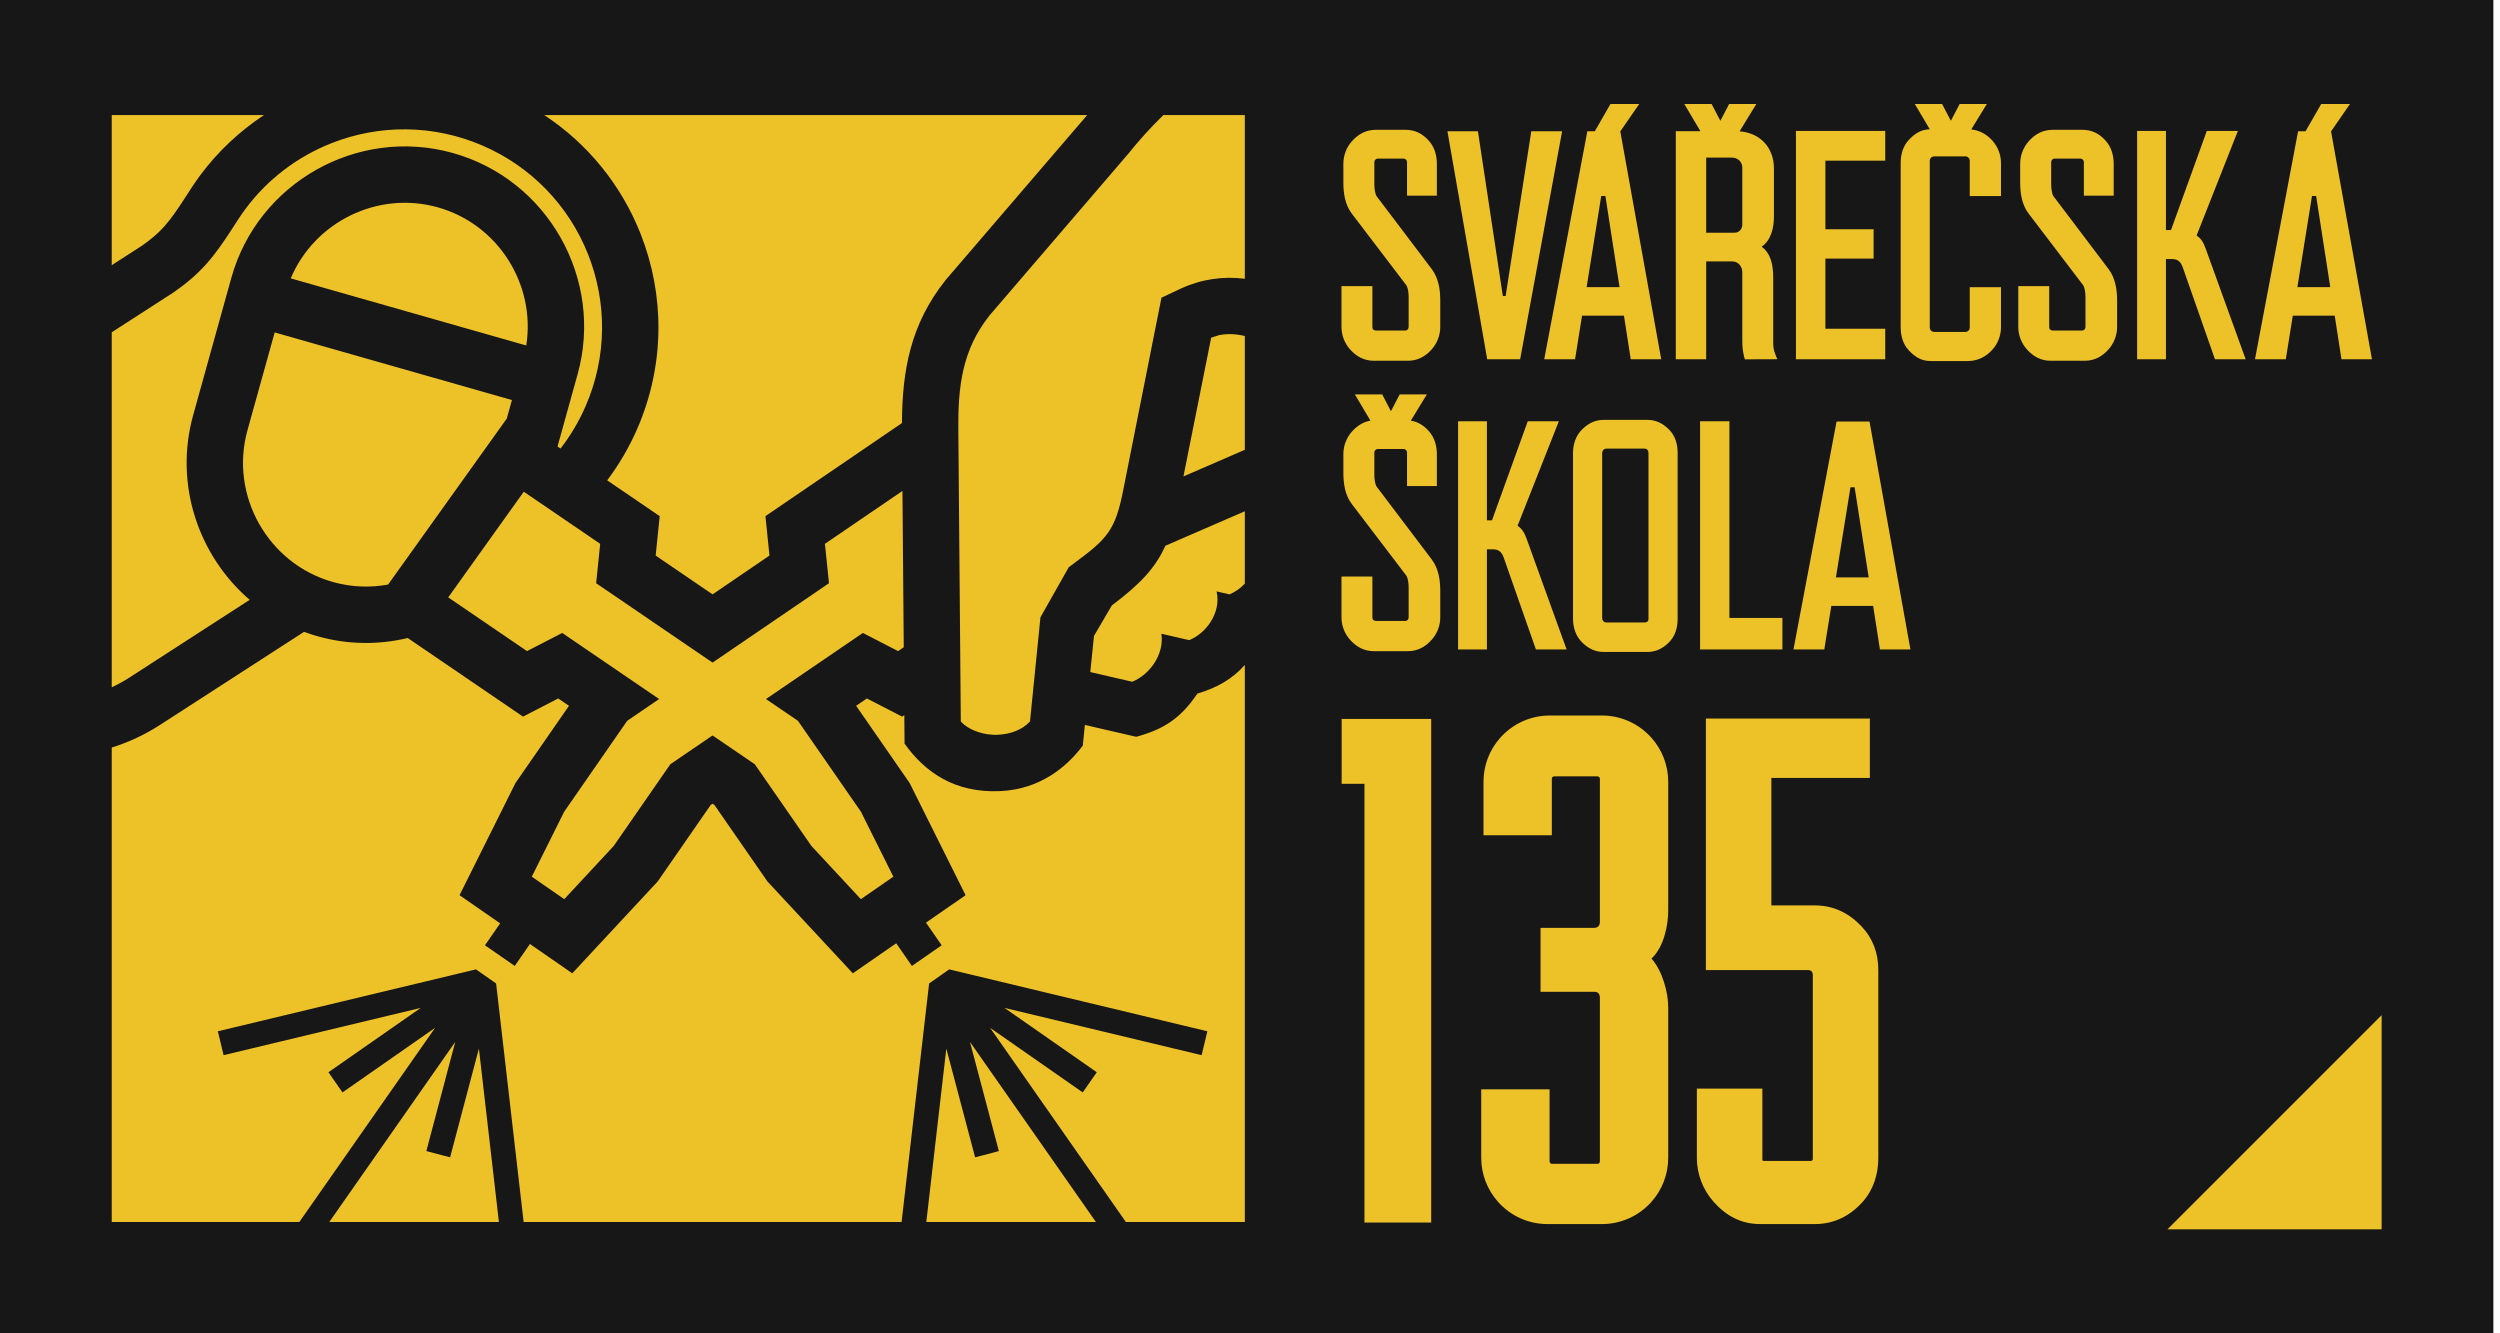
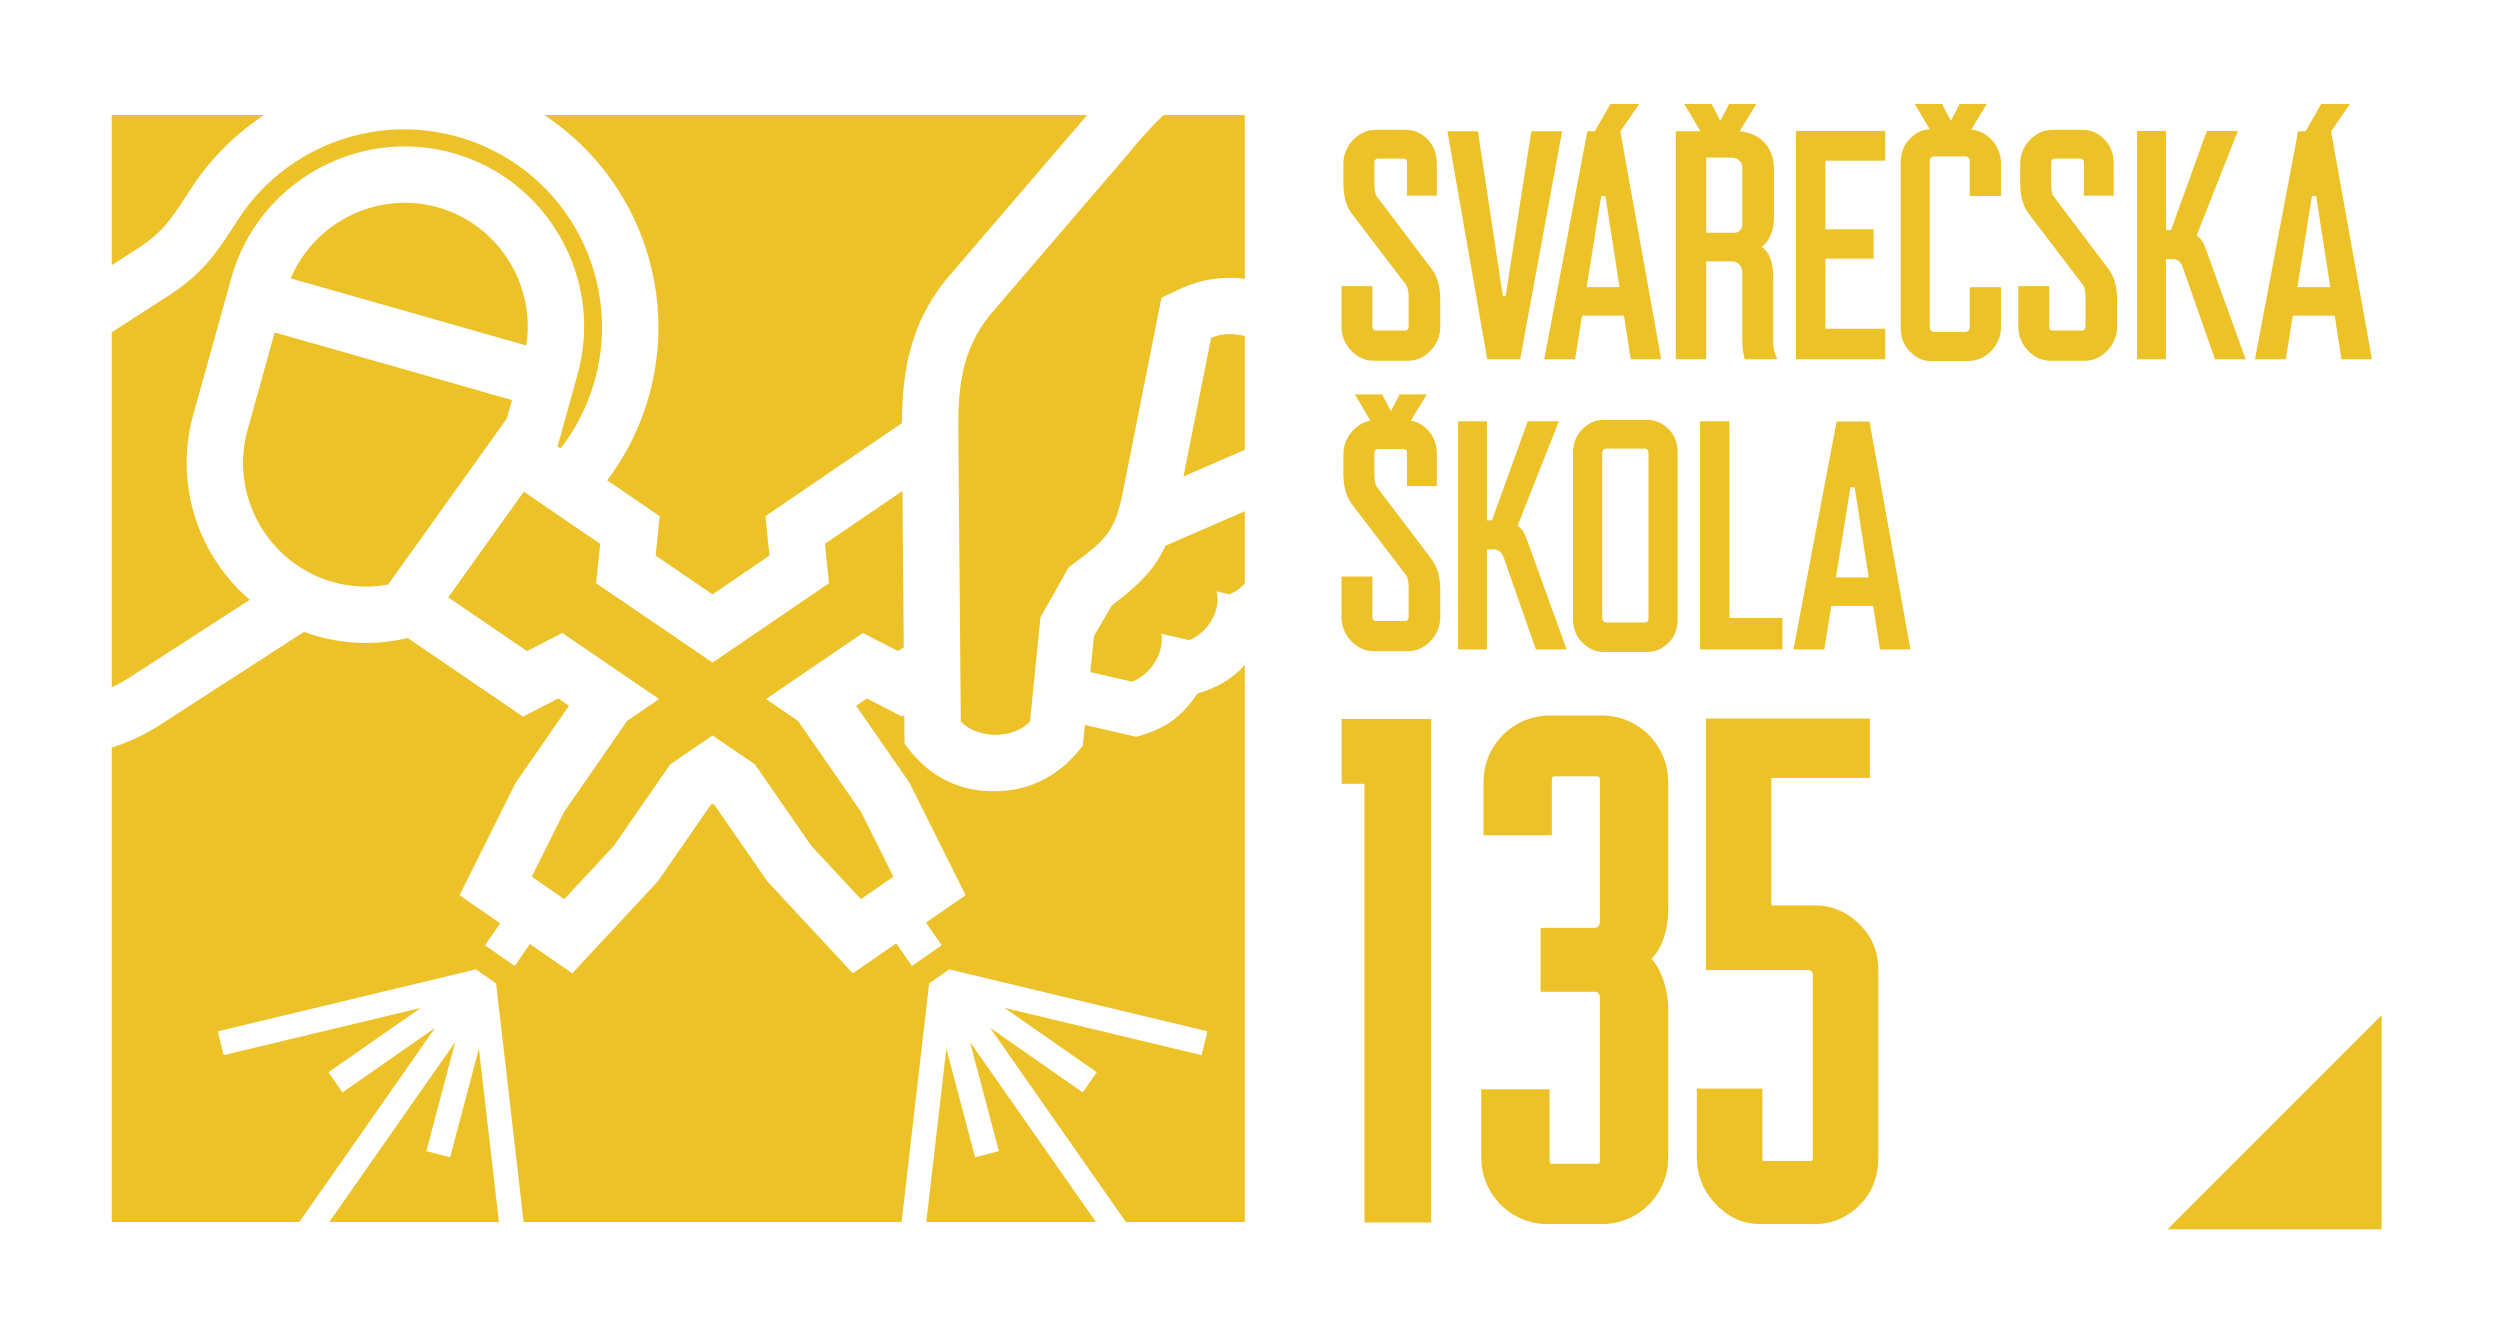
<svg xmlns="http://www.w3.org/2000/svg" width="150" height="80" fill="none" viewBox="0 0 150 80">
-   <path fill="#171717" d="M0 80V0H149.602V80H0Z" />
  <path fill="#EDC128" fill-rule="evenodd" d="M142.898 73.761H130.046L142.898 60.91V73.761ZM99.09 57.517C99.742 58.244 100.093 59.54 100.093 60.432V69.476C100.093 70.449 99.732 71.387 99.084 72.113C98.331 72.958 97.257 73.444 96.124 73.444H92.843C91.709 73.444 90.637 72.958 89.883 72.113C89.234 71.386 88.874 70.451 88.874 69.476V65.361H92.974V69.642C92.974 69.757 93.005 69.829 93.127 69.829H95.84C95.965 69.829 95.993 69.76 95.993 69.642V59.871C95.993 59.651 95.899 59.509 95.672 59.509H92.433V55.671H95.649C95.868 55.671 95.993 55.538 95.993 55.323V46.733C95.993 46.629 95.921 46.581 95.821 46.581H93.261C93.169 46.581 93.11 46.64 93.11 46.733V50.114H89.009V46.9C89.009 45.925 89.369 44.99 90.018 44.263C90.772 43.417 91.844 42.931 92.978 42.931H96.124C97.257 42.931 98.331 43.418 99.084 44.263C99.732 44.989 100.093 45.927 100.093 46.9V54.591C100.103 55.519 99.823 56.832 99.09 57.517ZM106.282 54.325H108.902C110.001 54.325 110.937 54.782 111.685 55.575C112.381 56.313 112.699 57.191 112.699 58.201V69.476C112.699 70.446 112.411 71.382 111.758 72.113C111.007 72.955 110.039 73.444 108.902 73.444H105.61C104.469 73.444 103.57 72.953 102.821 72.113C102.173 71.386 101.812 70.45 101.812 69.476V65.316H105.742V69.493C105.742 69.523 105.744 69.617 105.762 69.643C105.782 69.656 105.849 69.657 105.872 69.657H108.638C108.747 69.657 108.769 69.595 108.769 69.493V58.537C108.769 58.324 108.69 58.202 108.467 58.202H102.353V43.111H112.191V46.676H106.282C106.282 46.732 106.282 46.787 106.282 46.84V54.325ZM81.868 47.029L80.499 47.027V43.138H85.871V73.352H81.868V47.029ZM42.642 48.298L42.754 48.222L42.866 48.298L46.044 52.885L51.171 58.399L53.773 56.597L54.714 57.956L56.501 56.717L55.559 55.358L57.936 53.712L54.576 46.977L51.368 42.348L52.014 41.908L54.127 42.997L54.259 42.907L54.273 44.616C55.503 46.345 57.301 47.596 60.025 47.466C62.456 47.35 64.04 45.971 64.967 44.739L65.093 43.496L68.174 44.208C69.797 43.764 70.829 43.123 71.843 41.615C73.013 41.27 73.951 40.737 74.689 39.897V73.319H67.553L59.406 61.669L64.964 65.545L65.807 64.335L60.269 60.474L72.098 63.31L72.442 61.877L56.956 58.163L56.954 58.162L55.746 59.008V59.01L54.095 73.319H31.418L29.767 59.01L29.768 59.008L28.559 58.163L28.557 58.163L13.071 61.877L13.415 63.31L25.244 60.474L19.706 64.335L20.549 65.545L26.107 61.669L17.96 73.319H6.704V44.853C7.712 44.538 8.683 44.088 9.59 43.502L18.242 37.911C18.519 38.013 18.802 38.105 19.091 38.186C20.904 38.69 22.745 38.693 24.463 38.28L31.381 42.997L33.493 41.908L34.139 42.348L30.931 46.977L27.572 53.712L30.01 55.401L29.098 56.717L30.885 57.956L31.797 56.64L34.337 58.399L39.464 52.885L42.642 48.298ZM27.315 62.514L25.581 69.064L27.006 69.441L28.734 62.914L29.934 73.319H19.758L27.315 62.514ZM65.755 73.319H55.579L56.779 62.915L58.507 69.441L59.932 69.064L58.198 62.514L65.755 73.319ZM45.589 46.289L45.289 45.856L42.754 44.127L40.218 45.856L36.821 50.759L33.855 53.95L31.907 52.6L33.85 48.705L36.935 44.254L37.631 43.249L39.548 41.942L33.734 37.977L31.622 39.066L26.894 35.843L31.427 29.503L36.011 32.629L35.769 34.993L42.754 39.756L49.739 34.993L49.496 32.629L54.147 29.457L54.225 38.835L53.886 39.066L51.773 37.977L45.959 41.942L47.877 43.249L51.657 48.705L53.601 52.6L51.653 53.95L48.686 50.759L45.589 46.289ZM69.801 6.903H74.689V16.726C73.383 16.558 72.042 16.757 70.834 17.324L70.045 17.694L70.044 17.696L69.688 17.861L67.412 29.313C66.925 31.845 66.442 32.319 64.411 33.822L64.126 34.032L62.427 37.037L61.8 43.286C61.325 43.807 60.604 44.051 59.863 44.087C59.121 44.122 58.181 43.868 57.648 43.289L57.5 25.81C57.476 23.233 57.715 21.017 59.364 18.936L67.735 9.181C68.319 8.445 69.025 7.666 69.801 6.903ZM6.704 41.237V19.938L10.421 17.539C11.143 17.037 11.795 16.497 12.38 15.839C12.946 15.204 13.435 14.488 13.901 13.769C14.176 13.345 14.44 12.92 14.744 12.513C16.056 10.76 17.833 9.405 19.879 8.595C21.302 8.032 22.823 7.747 24.354 7.76C25.943 7.774 27.507 8.109 28.966 8.74C31.866 9.996 34.126 12.331 35.288 15.269C35.851 16.692 36.136 18.213 36.123 19.743C36.11 21.333 35.775 22.897 35.143 24.355C34.742 25.28 34.232 26.137 33.632 26.912L33.452 26.789L34.657 22.453C36.244 16.744 32.865 10.763 27.156 9.176C21.446 7.588 15.466 10.967 13.878 16.677L11.59 24.908C10.437 29.055 11.904 33.344 14.981 35.99L7.753 40.661C7.415 40.879 7.064 41.071 6.704 41.237ZM74.689 30.676V35.016C74.43 35.293 74.114 35.522 73.767 35.662L72.994 35.483C73.144 36.116 72.989 36.779 72.618 37.344C72.316 37.806 71.867 38.202 71.352 38.409L69.681 38.023C69.774 38.63 69.608 39.254 69.255 39.793C68.939 40.276 68.47 40.689 67.931 40.905L65.418 40.324L65.639 38.157L66.708 36.328C68.365 35.079 69.302 34.123 69.924 32.744L74.689 30.676ZM96.23 25.191H98.83C99.368 25.191 99.791 25.412 100.16 25.791C100.522 26.163 100.657 26.661 100.657 27.169V37.141C100.657 37.649 100.522 38.146 100.16 38.518C99.791 38.898 99.368 39.118 98.83 39.118H96.23C95.716 39.118 95.312 38.916 94.947 38.564C94.557 38.189 94.382 37.674 94.382 37.141V27.169C94.382 26.635 94.557 26.12 94.947 25.745C95.312 25.393 95.715 25.191 96.23 25.191ZM82.225 25.239L81.292 23.663H82.93L83.456 24.672L83.982 23.663H85.612L84.65 25.238C85.08 25.309 85.428 25.528 85.737 25.874C86.07 26.248 86.211 26.749 86.211 27.243V29.165H84.422V27.14C84.422 27.04 84.322 26.94 84.222 26.94H82.662C82.558 26.94 82.461 27.037 82.461 27.14V28.491C82.461 28.679 82.493 29.056 82.605 29.207L85.913 33.578C86.317 34.127 86.416 34.798 86.416 35.463V37.04C86.416 37.536 86.23 38.019 85.9 38.388C85.519 38.816 85.054 39.07 84.472 39.07H82.432C81.85 39.07 81.387 38.817 81.005 38.389C80.673 38.017 80.489 37.538 80.489 37.04V34.592H82.343V37.034C82.343 37.176 82.422 37.256 82.565 37.256H84.319C84.442 37.256 84.519 37.151 84.519 37.034V35.234C84.519 35.042 84.487 34.695 84.376 34.532L81.103 30.234C80.693 29.687 80.602 29.011 80.602 28.346V27.243C80.602 26.746 80.787 26.265 81.117 25.894C81.427 25.547 81.789 25.315 82.225 25.239ZM109.879 36.357L109.457 38.969H107.608L110.195 25.29H112.17L114.626 38.969H112.797L112.389 36.357H109.879ZM103.765 37.075H106.945V38.969H102.003V25.274H103.765V37.075ZM89.215 31.22H89.519L91.666 25.274H93.531L91.053 31.548C91.337 31.732 91.477 31.987 91.614 32.374L93.997 38.969H92.155L90.241 33.507C90.136 33.208 89.999 32.969 89.612 32.959L89.215 32.958V38.969H87.485V25.274H89.215V31.22ZM96.359 26.916L96.357 26.917C96.222 26.937 96.13 27.041 96.13 27.178V37.088C96.13 37.224 96.221 37.33 96.356 37.349L96.358 37.349H98.669C98.813 37.349 98.909 37.282 98.909 37.131V27.178C98.909 27.032 98.821 26.916 98.669 26.916H96.359ZM32.654 6.903H65.226L65.127 7.026L56.754 16.783L56.713 16.835C54.643 19.446 54.133 22.194 54.117 25.384L45.926 30.969L46.168 33.334L42.754 35.662L39.34 33.334L39.582 30.969L36.431 28.82C37.15 27.866 37.761 26.821 38.247 25.7C39.058 23.827 39.489 21.813 39.506 19.772C39.523 17.807 39.157 15.852 38.434 14.024C37.272 11.086 35.25 8.614 32.654 6.903ZM16.481 19.945L14.849 25.814C13.762 29.727 16.084 33.839 19.997 34.927C21.102 35.233 22.222 35.269 23.286 35.073L30.405 25.117L30.716 24.002L16.481 19.945ZM112.122 34.645H110.155L111.028 29.237L111.277 29.236L112.122 34.645ZM74.689 20.162V26.988L71.007 28.586L72.671 20.26L73.16 20.104C73.674 20.012 74.195 20.035 74.689 20.162ZM115.786 7.756L114.889 6.24H116.526L117.052 7.248L117.578 6.24H119.209L118.276 7.766C118.772 7.817 119.204 8.057 119.543 8.436C119.874 8.808 120.059 9.287 120.059 9.785V11.762H118.185V9.648C118.185 9.499 118.069 9.383 117.92 9.383H116.05C115.906 9.383 115.785 9.504 115.785 9.648V19.65C115.785 19.794 115.906 19.915 116.05 19.915H117.92C118.069 19.915 118.185 19.799 118.185 19.65V17.232H120.059V19.632C120.059 20.13 119.874 20.609 119.543 20.981C119.159 21.411 118.653 21.662 118.072 21.662H115.847C115.281 21.662 114.907 21.423 114.53 21.022C114.172 20.642 114.041 20.143 114.041 19.632V9.785C114.041 9.274 114.172 8.775 114.53 8.395C114.893 8.009 115.254 7.773 115.786 7.756ZM124.986 17.108L121.713 12.81C121.303 12.264 121.211 11.587 121.211 10.922V9.819C121.211 9.322 121.397 8.841 121.727 8.47C122.109 8.042 122.573 7.789 123.155 7.789H124.943C125.523 7.789 125.965 8.022 126.347 8.45C126.68 8.824 126.821 9.325 126.821 9.819V11.741H125.032V9.717C125.032 9.616 124.932 9.516 124.832 9.516H123.272C123.168 9.516 123.071 9.613 123.071 9.717V11.067C123.071 11.255 123.103 11.632 123.215 11.783L126.523 16.155C126.927 16.703 127.026 17.375 127.026 18.039V19.616C127.026 20.112 126.84 20.595 126.51 20.965C126.128 21.393 125.664 21.646 125.082 21.646H123.042C122.459 21.646 121.996 21.393 121.615 20.965C121.283 20.593 121.098 20.114 121.098 19.616V17.169H122.952V19.61C122.952 19.753 123.032 19.832 123.175 19.832H124.928C125.052 19.832 125.129 19.727 125.129 19.61V17.811C125.129 17.618 125.097 17.272 124.986 17.108ZM84.376 17.108L81.103 12.81C80.693 12.264 80.602 11.587 80.602 10.922V9.819C80.602 9.322 80.787 8.841 81.117 8.47C81.499 8.042 81.963 7.789 82.545 7.789H84.333C84.913 7.789 85.355 8.022 85.737 8.45C86.07 8.824 86.211 9.325 86.211 9.819V11.741H84.422V9.717C84.422 9.616 84.322 9.516 84.222 9.516H82.662C82.558 9.516 82.461 9.613 82.461 9.717V11.067C82.461 11.255 82.493 11.632 82.605 11.783L85.913 16.155C86.317 16.703 86.416 17.375 86.416 18.039V19.616C86.416 20.112 86.23 20.595 85.9 20.965C85.519 21.393 85.054 21.646 84.472 21.646H82.432C81.85 21.646 81.387 21.393 81.005 20.965C80.673 20.593 80.489 20.114 80.489 19.616V17.169H82.343V19.61C82.343 19.753 82.422 19.832 82.565 19.832H84.319C84.442 19.832 84.519 19.727 84.519 19.61V17.811C84.519 17.618 84.487 17.272 84.376 17.108ZM102.024 7.87L101.059 6.24H102.696L103.222 7.248L103.748 6.24H105.379L104.377 7.879C105.6 7.978 106.436 8.832 106.436 10.119V12.956C106.444 13.658 106.264 14.417 105.697 14.804C106.254 15.194 106.393 15.924 106.393 16.638V20.596C106.393 20.824 106.432 21.042 106.517 21.253L106.637 21.553L104.688 21.56L104.645 21.395C104.567 21.099 104.538 20.768 104.538 20.462V16.333C104.538 16.001 104.305 15.685 103.941 15.685H102.37V21.554H100.548V7.87H102.024ZM129.957 13.804H130.26L132.408 7.858H134.273L131.795 14.132C132.079 14.317 132.219 14.571 132.355 14.958L134.739 21.554H132.897L130.983 16.092C130.878 15.792 130.741 15.553 130.354 15.543H129.957V21.554H128.227V7.858H129.957V13.804ZM90.17 17.76L90.338 17.759L91.878 7.875H93.727L91.209 21.554H89.232L86.846 7.875H88.675L90.17 17.76ZM139.863 7.883L142.317 21.554H140.488L140.083 18.941H137.567L137.148 21.554H135.299L137.886 7.875H138.334L139.273 6.24H140.998L139.863 7.883ZM109.524 9.639V13.757H112.416V15.515H109.524V19.724H113.114V21.554H107.756V7.858H113.114V9.639H109.524ZM97.218 7.883L99.672 21.554H97.844L97.438 18.941H94.922L94.503 21.554H92.654L95.241 7.875H95.689L96.628 6.24H98.353L97.218 7.883ZM26.25 12.435C22.64 11.431 18.862 13.33 17.444 16.702L31.575 20.729C32.154 17.077 29.891 13.447 26.25 12.435ZM139.817 17.229H137.842L138.719 11.76L138.968 11.759L139.817 17.229ZM97.172 17.229H95.197L96.074 11.76L96.323 11.759L97.172 17.229ZM6.704 6.903H15.841C14.382 7.865 13.092 9.075 12.035 10.486C11.686 10.953 11.379 11.44 11.062 11.928C10.694 12.495 10.304 13.084 9.854 13.59C9.465 14.027 9.015 14.394 8.536 14.729L6.704 15.912V6.903ZM102.37 9.458V13.963L104.061 13.963C104.338 13.971 104.538 13.75 104.538 13.479V10.045C104.538 9.717 104.262 9.458 103.938 9.458H102.37Z" clip-rule="evenodd" />
</svg>